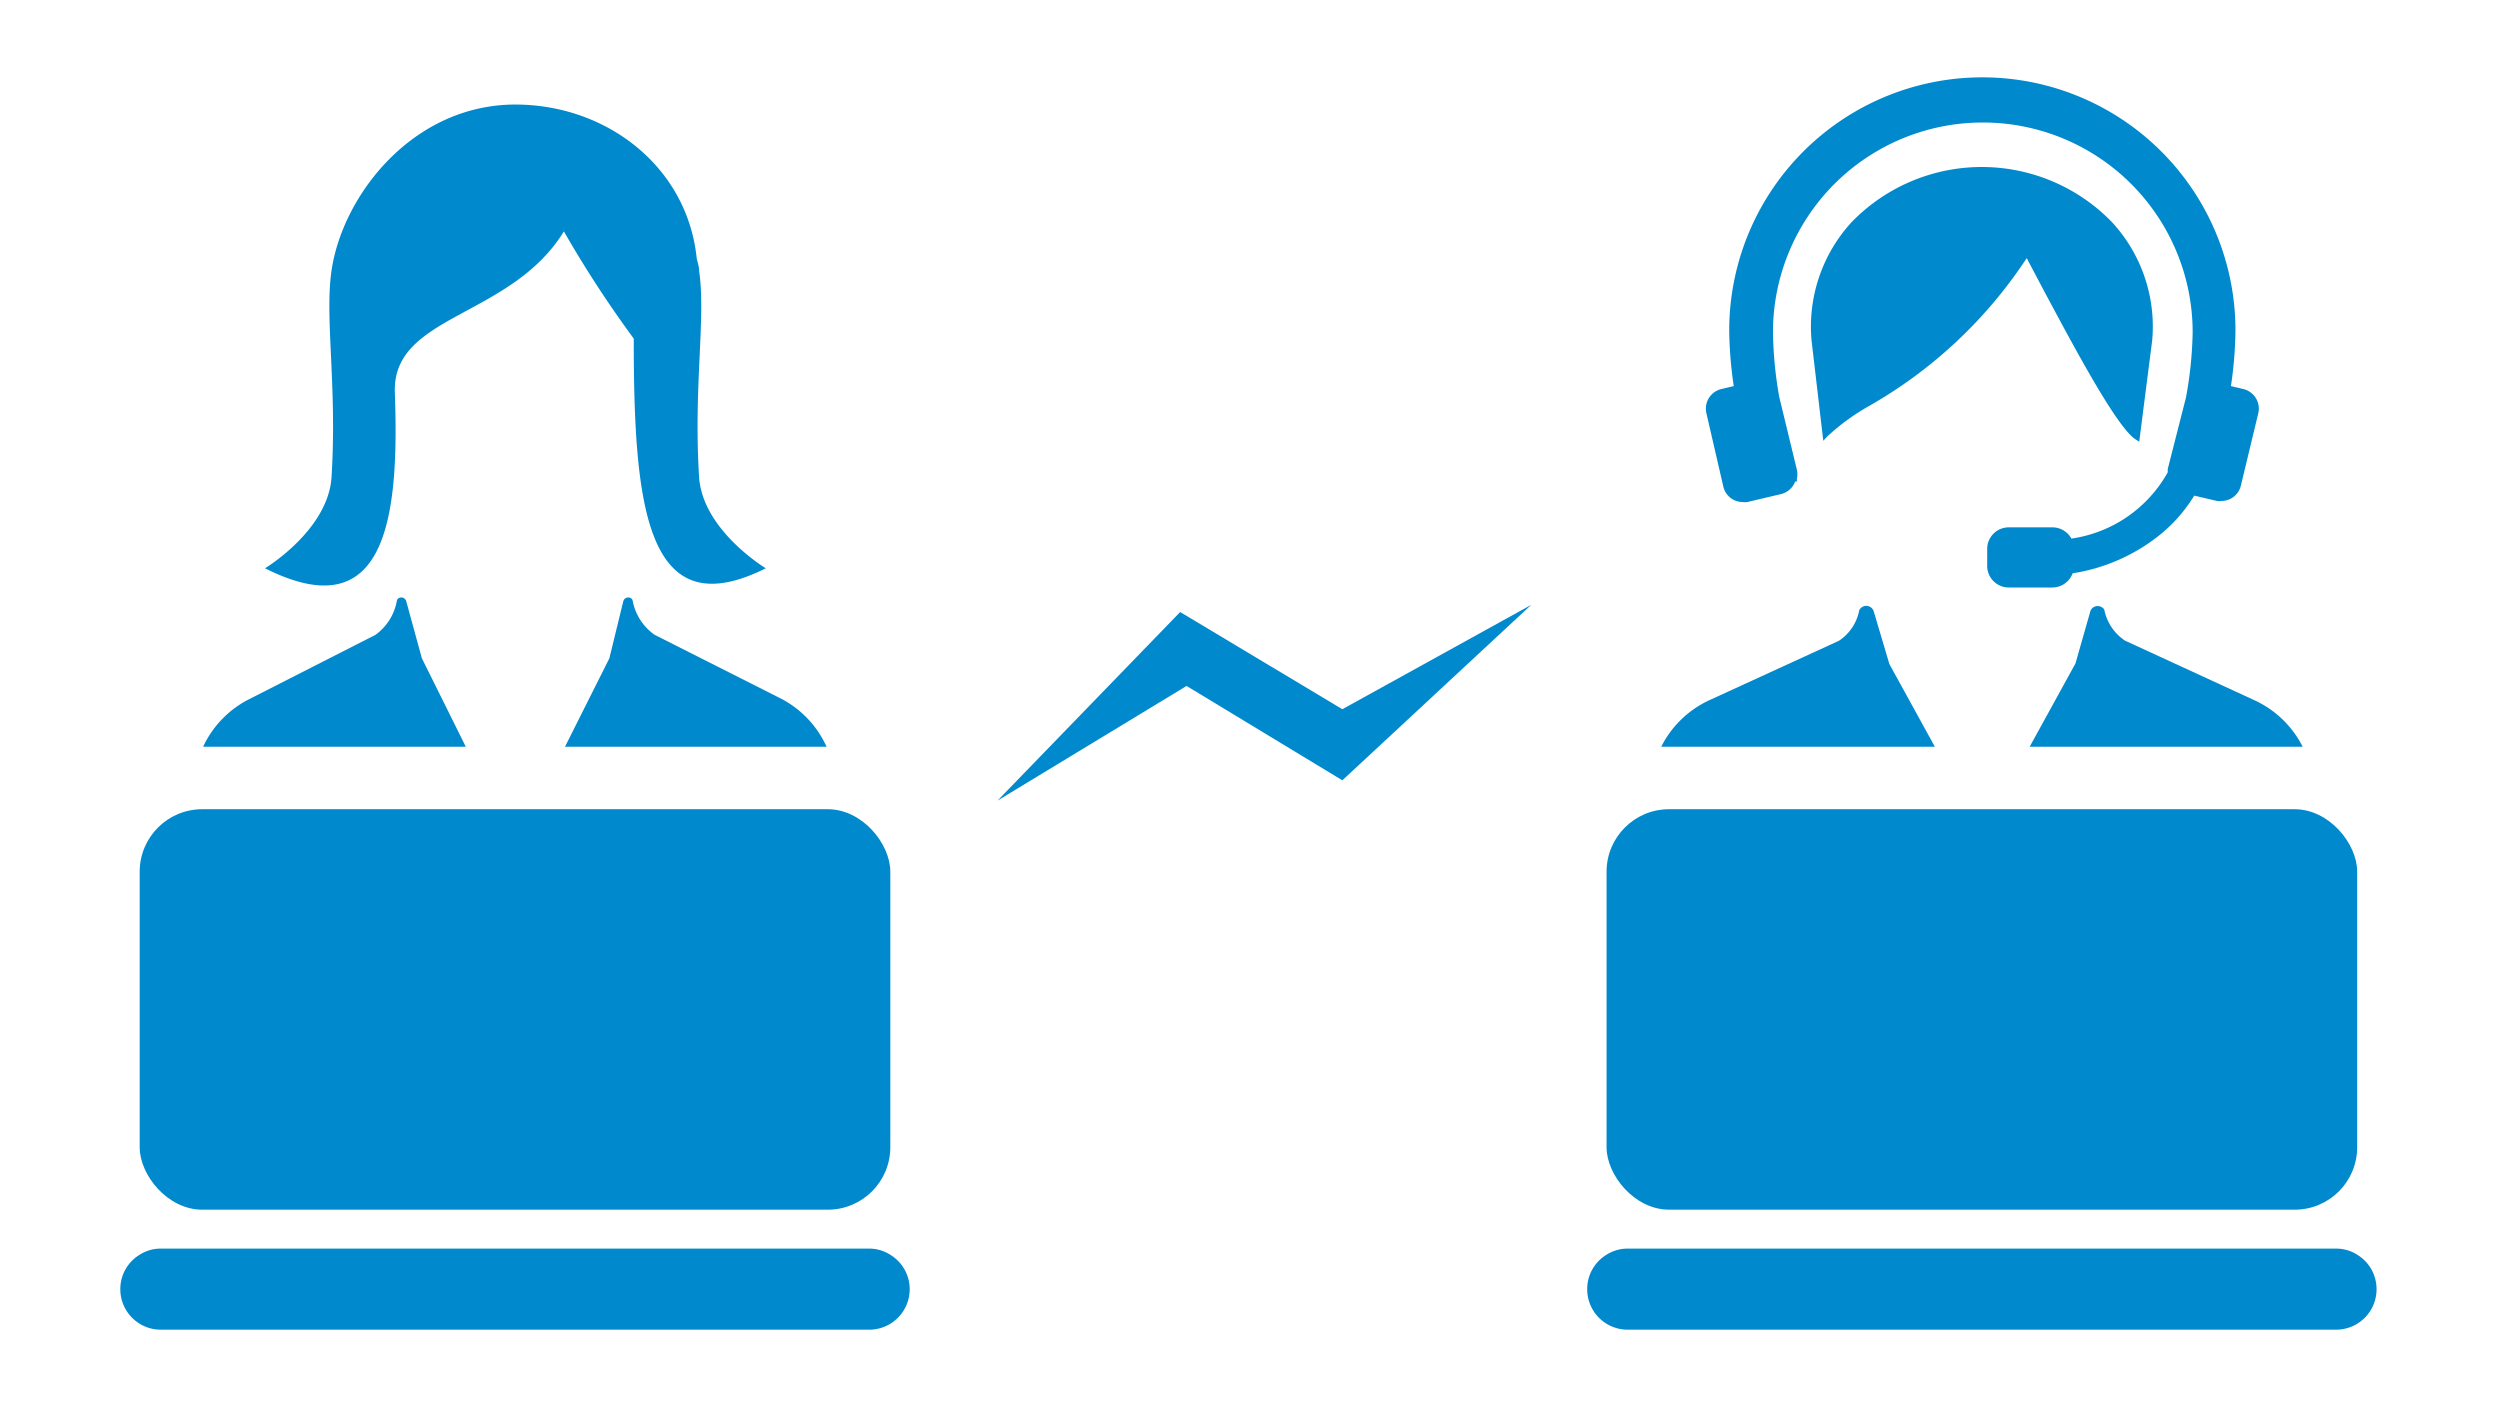
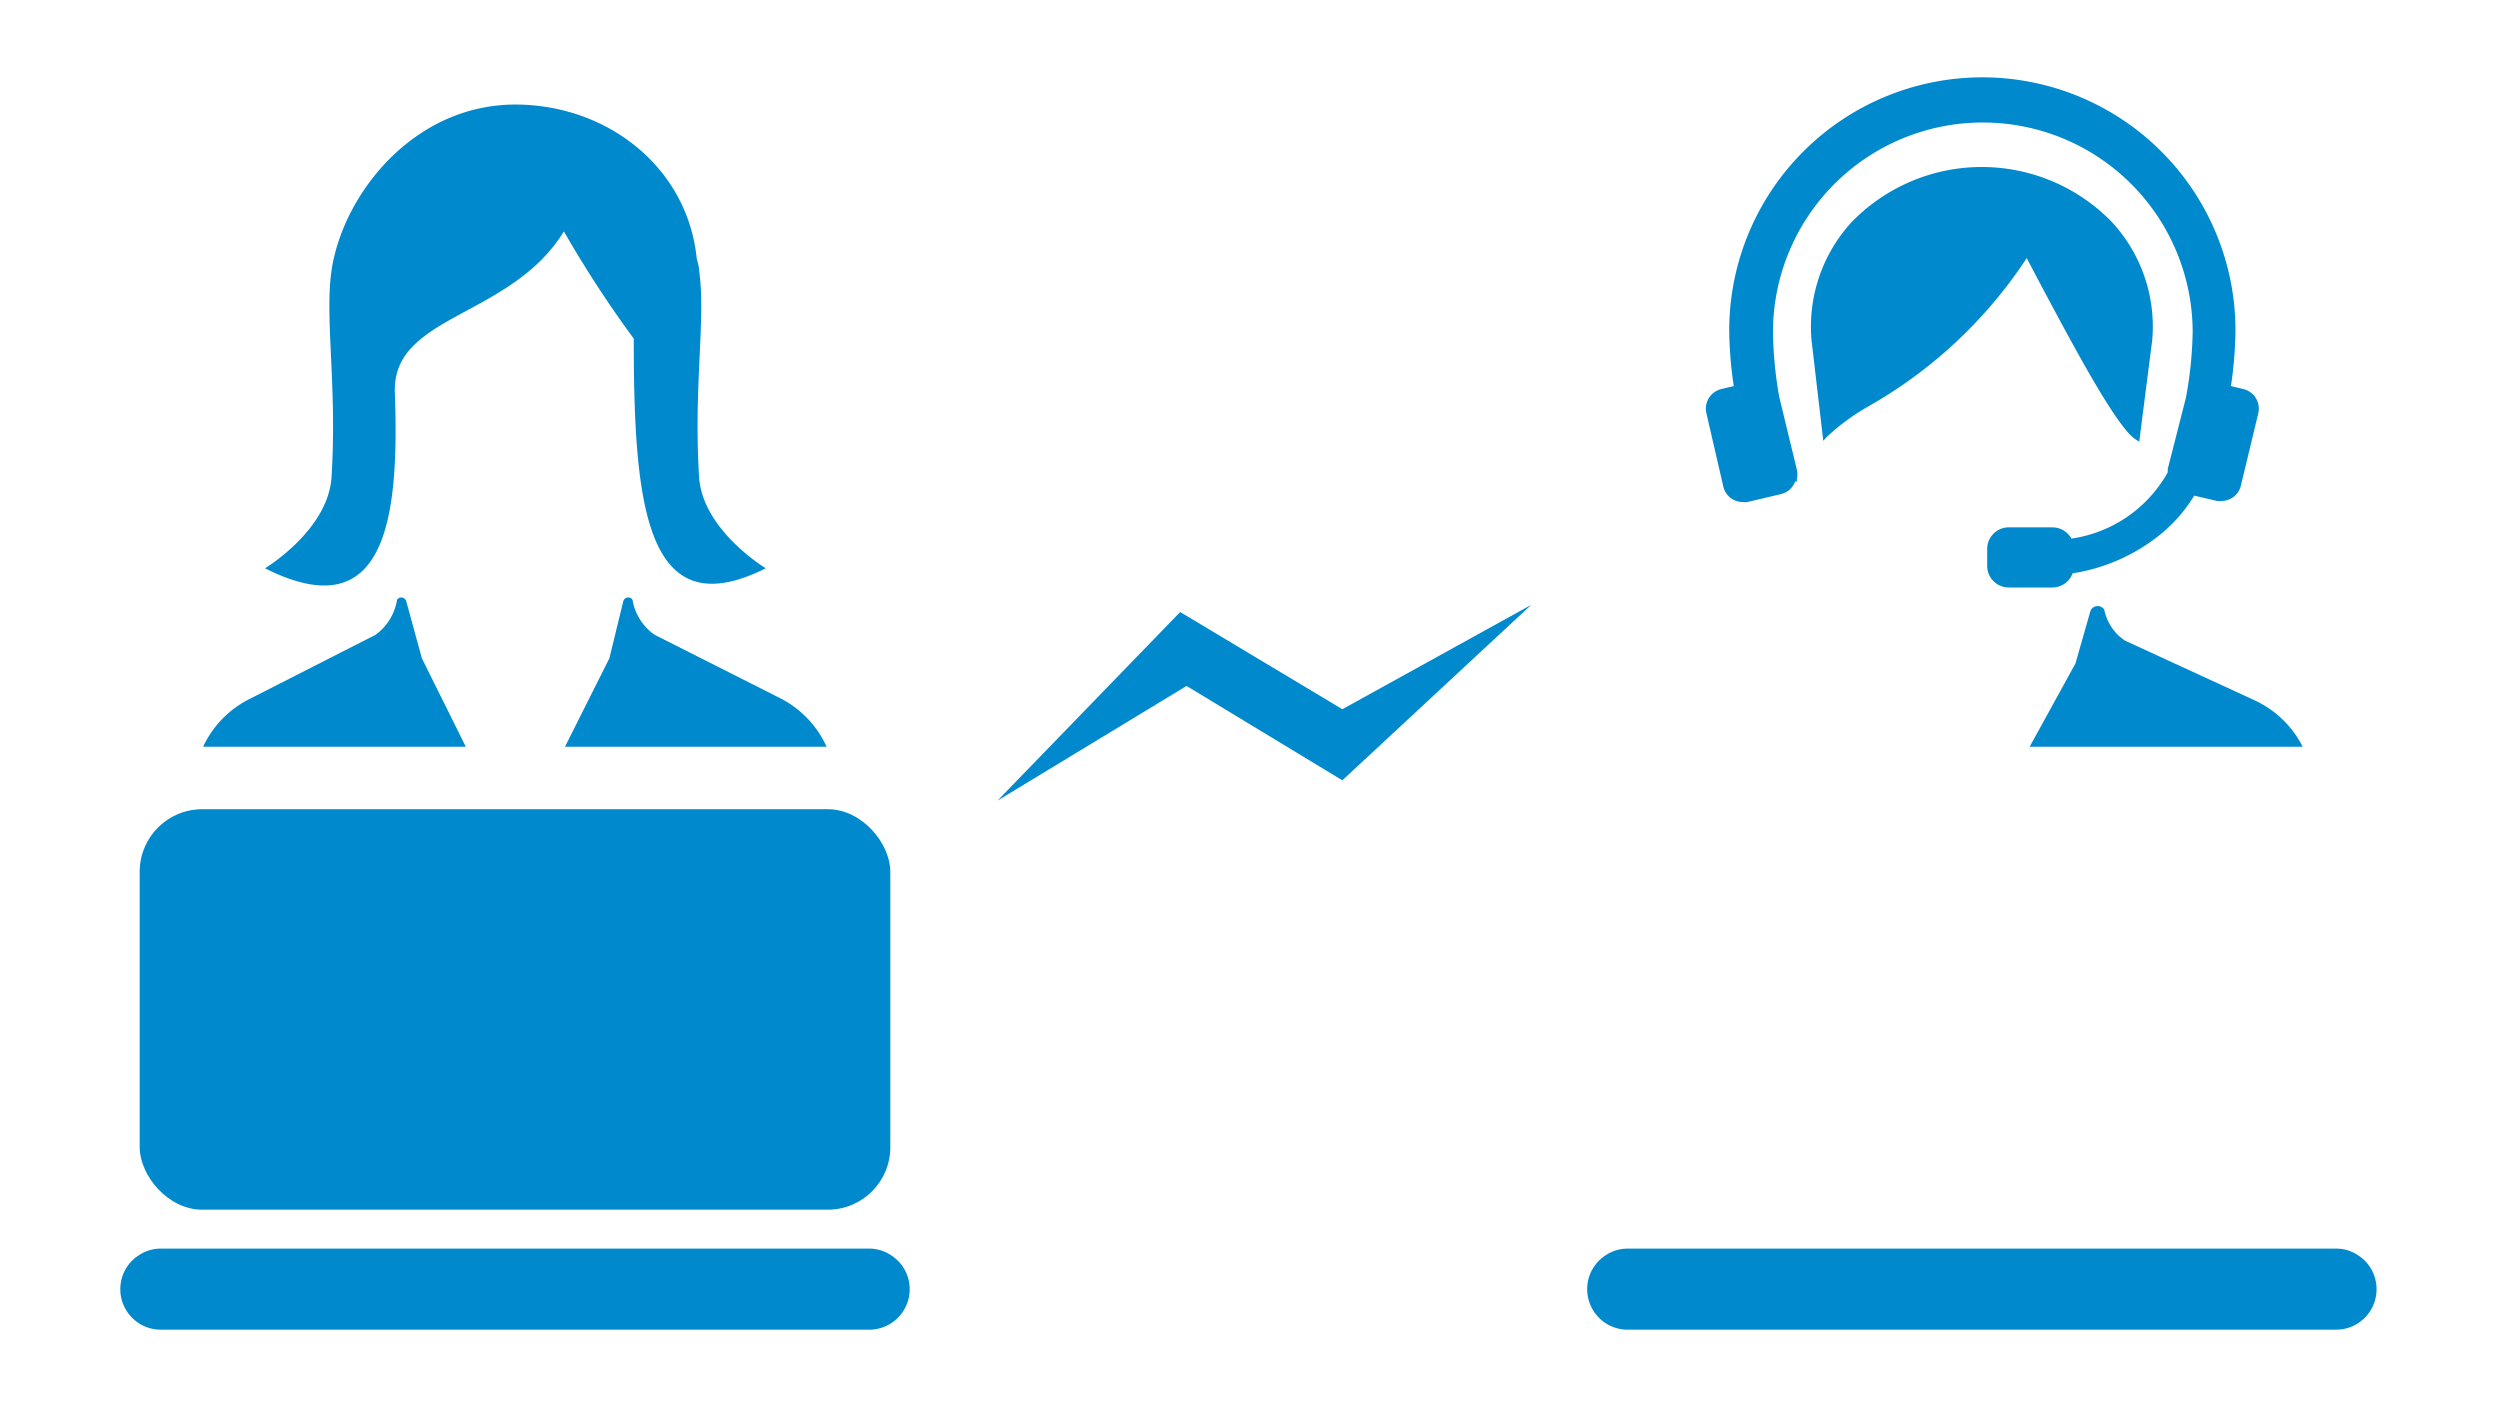
<svg xmlns="http://www.w3.org/2000/svg" width="160" height="90" viewBox="0 0 160 90">
  <defs>
    <style>
      .cls-1 {
        fill: #008acd;
      }

      .cls-2 {
        fill: none;
      }
    </style>
  </defs>
  <title>icon_02</title>
  <g id="レイヤー_2" data-name="レイヤー 2">
    <g id="_2" data-name="2">
      <g id="icon_02">
        <g>
          <polygon class="cls-1" points="75.53 39.17 63.84 51.24 75.94 43.9 85.91 49.94 98 38.71 85.91 45.39 75.53 39.17" />
          <path class="cls-1" d="M40.48,38.39a.31.31,0,0,0-.32-.15.33.33,0,0,0-.27.24L39,42.13l-2.84,5.66H52.9A6.48,6.48,0,0,0,50,44.72l-8.1-4.09A3.43,3.43,0,0,1,40.48,38.39Z" />
          <path class="cls-1" d="M27,42.13,26,38.48a.33.33,0,0,0-.27-.24.32.32,0,0,0-.32.15,3.43,3.43,0,0,1-1.38,2.24L16,44.72A6.48,6.48,0,0,0,13,47.79H29.81Z" />
          <path class="cls-1" d="M25.27,25.12c-.18-5,7.41-4.76,10.82-10.31a71.54,71.54,0,0,0,4.47,6.86c0,10.7.78,18.54,8.45,14.7,0,0-4.06-2.44-4.27-5.86-.36-5.87.45-10.16,0-13.21,0-.25-.09-.5-.15-.76C44,10.73,38.91,6.71,33,6.69h0c-6.59,0-11.07,5.81-11.78,10.61-.45,3.05.36,7.34,0,13.21-.2,3.42-4.26,5.86-4.26,5.86C24.74,40.29,25.56,33.1,25.27,25.12Z" />
          <rect class="cls-1" x="8.94" y="51.79" width="48.04" height="25.63" rx="4" />
          <path class="cls-1" d="M57,80.32a2.51,2.51,0,0,0-1.38-.41H10.29a2.51,2.51,0,0,0-1.38.41A2.57,2.57,0,0,0,7.7,82.5h0a2.59,2.59,0,0,0,2.59,2.6H55.63a2.59,2.59,0,0,0,2.59-2.6A2.57,2.57,0,0,0,57,80.32Z" />
          <path class="cls-1" d="M136,41a3.11,3.11,0,0,1-1.33-2,.53.53,0,0,0-.47-.21h0a.48.48,0,0,0-.42.34l-.95,3.33-2.93,5.33h17l.47,0a6.5,6.5,0,0,0-3.14-3Z" />
-           <path class="cls-1" d="M123.83,47.79l-2.91-5.29-1-3.37a.5.5,0,0,0-.93-.07,3,3,0,0,1-1.3,1.95l-8.24,3.78a6.48,6.48,0,0,0-3.13,3l.47,0Z" />
          <path class="cls-1" d="M130.76,18.51c2,3.74,4.73,8.87,5.92,9.61l.23.15.83-6.48a9.85,9.85,0,0,0-2.58-7.58,11.6,11.6,0,0,0-16.65,0,9.89,9.89,0,0,0-2.57,7.59l.75,6.41.26-.28A14.06,14.06,0,0,1,119.59,26a29.55,29.55,0,0,0,10.12-9.48Z" />
          <path class="cls-1" d="M110.29,31.13a1.27,1.27,0,0,0,1.24,1,1,1,0,0,0,.3,0l2.16-.51a1.29,1.29,0,0,0,.9-.8H115l0-.16a1.35,1.35,0,0,0,0-.6l-1.13-4.66a25.83,25.83,0,0,1-.4-4.13,13.43,13.43,0,0,1,26.86,0,25.12,25.12,0,0,1-.43,4.18L138.74,30a.76.76,0,0,0,0,.21l-.05.1a8.43,8.43,0,0,1-6.12,4.16,1.39,1.39,0,0,0-1.22-.72h-2.78a1.38,1.38,0,0,0-1.39,1.38v1.09a1.38,1.38,0,0,0,1.39,1.38h2.78a1.39,1.39,0,0,0,1.3-.91,11.77,11.77,0,0,0,5.68-2.54,9.74,9.74,0,0,0,2.1-2.43l1.45.34a1,1,0,0,0,.3,0,1.27,1.27,0,0,0,1.24-1l1.11-4.61a1.29,1.29,0,0,0-.95-1.55l-.8-.19a25.93,25.93,0,0,0,.29-3.56,16.2,16.2,0,0,0-32.4,0,25.93,25.93,0,0,0,.29,3.56l-.8.19a1.29,1.29,0,0,0-.95,1.55Z" />
-           <rect class="cls-1" x="102.82" y="51.79" width="48.04" height="25.63" rx="4" />
          <path class="cls-1" d="M150.89,80.32a2.51,2.51,0,0,0-1.38-.41H104.17a2.51,2.51,0,0,0-1.38.41,2.57,2.57,0,0,0-1.21,2.18,2.59,2.59,0,0,0,2.59,2.6h45.34a2.59,2.59,0,0,0,2.59-2.6A2.57,2.57,0,0,0,150.89,80.32Z" />
        </g>
-         <rect class="cls-2" width="160" height="90" />
      </g>
    </g>
  </g>
</svg>